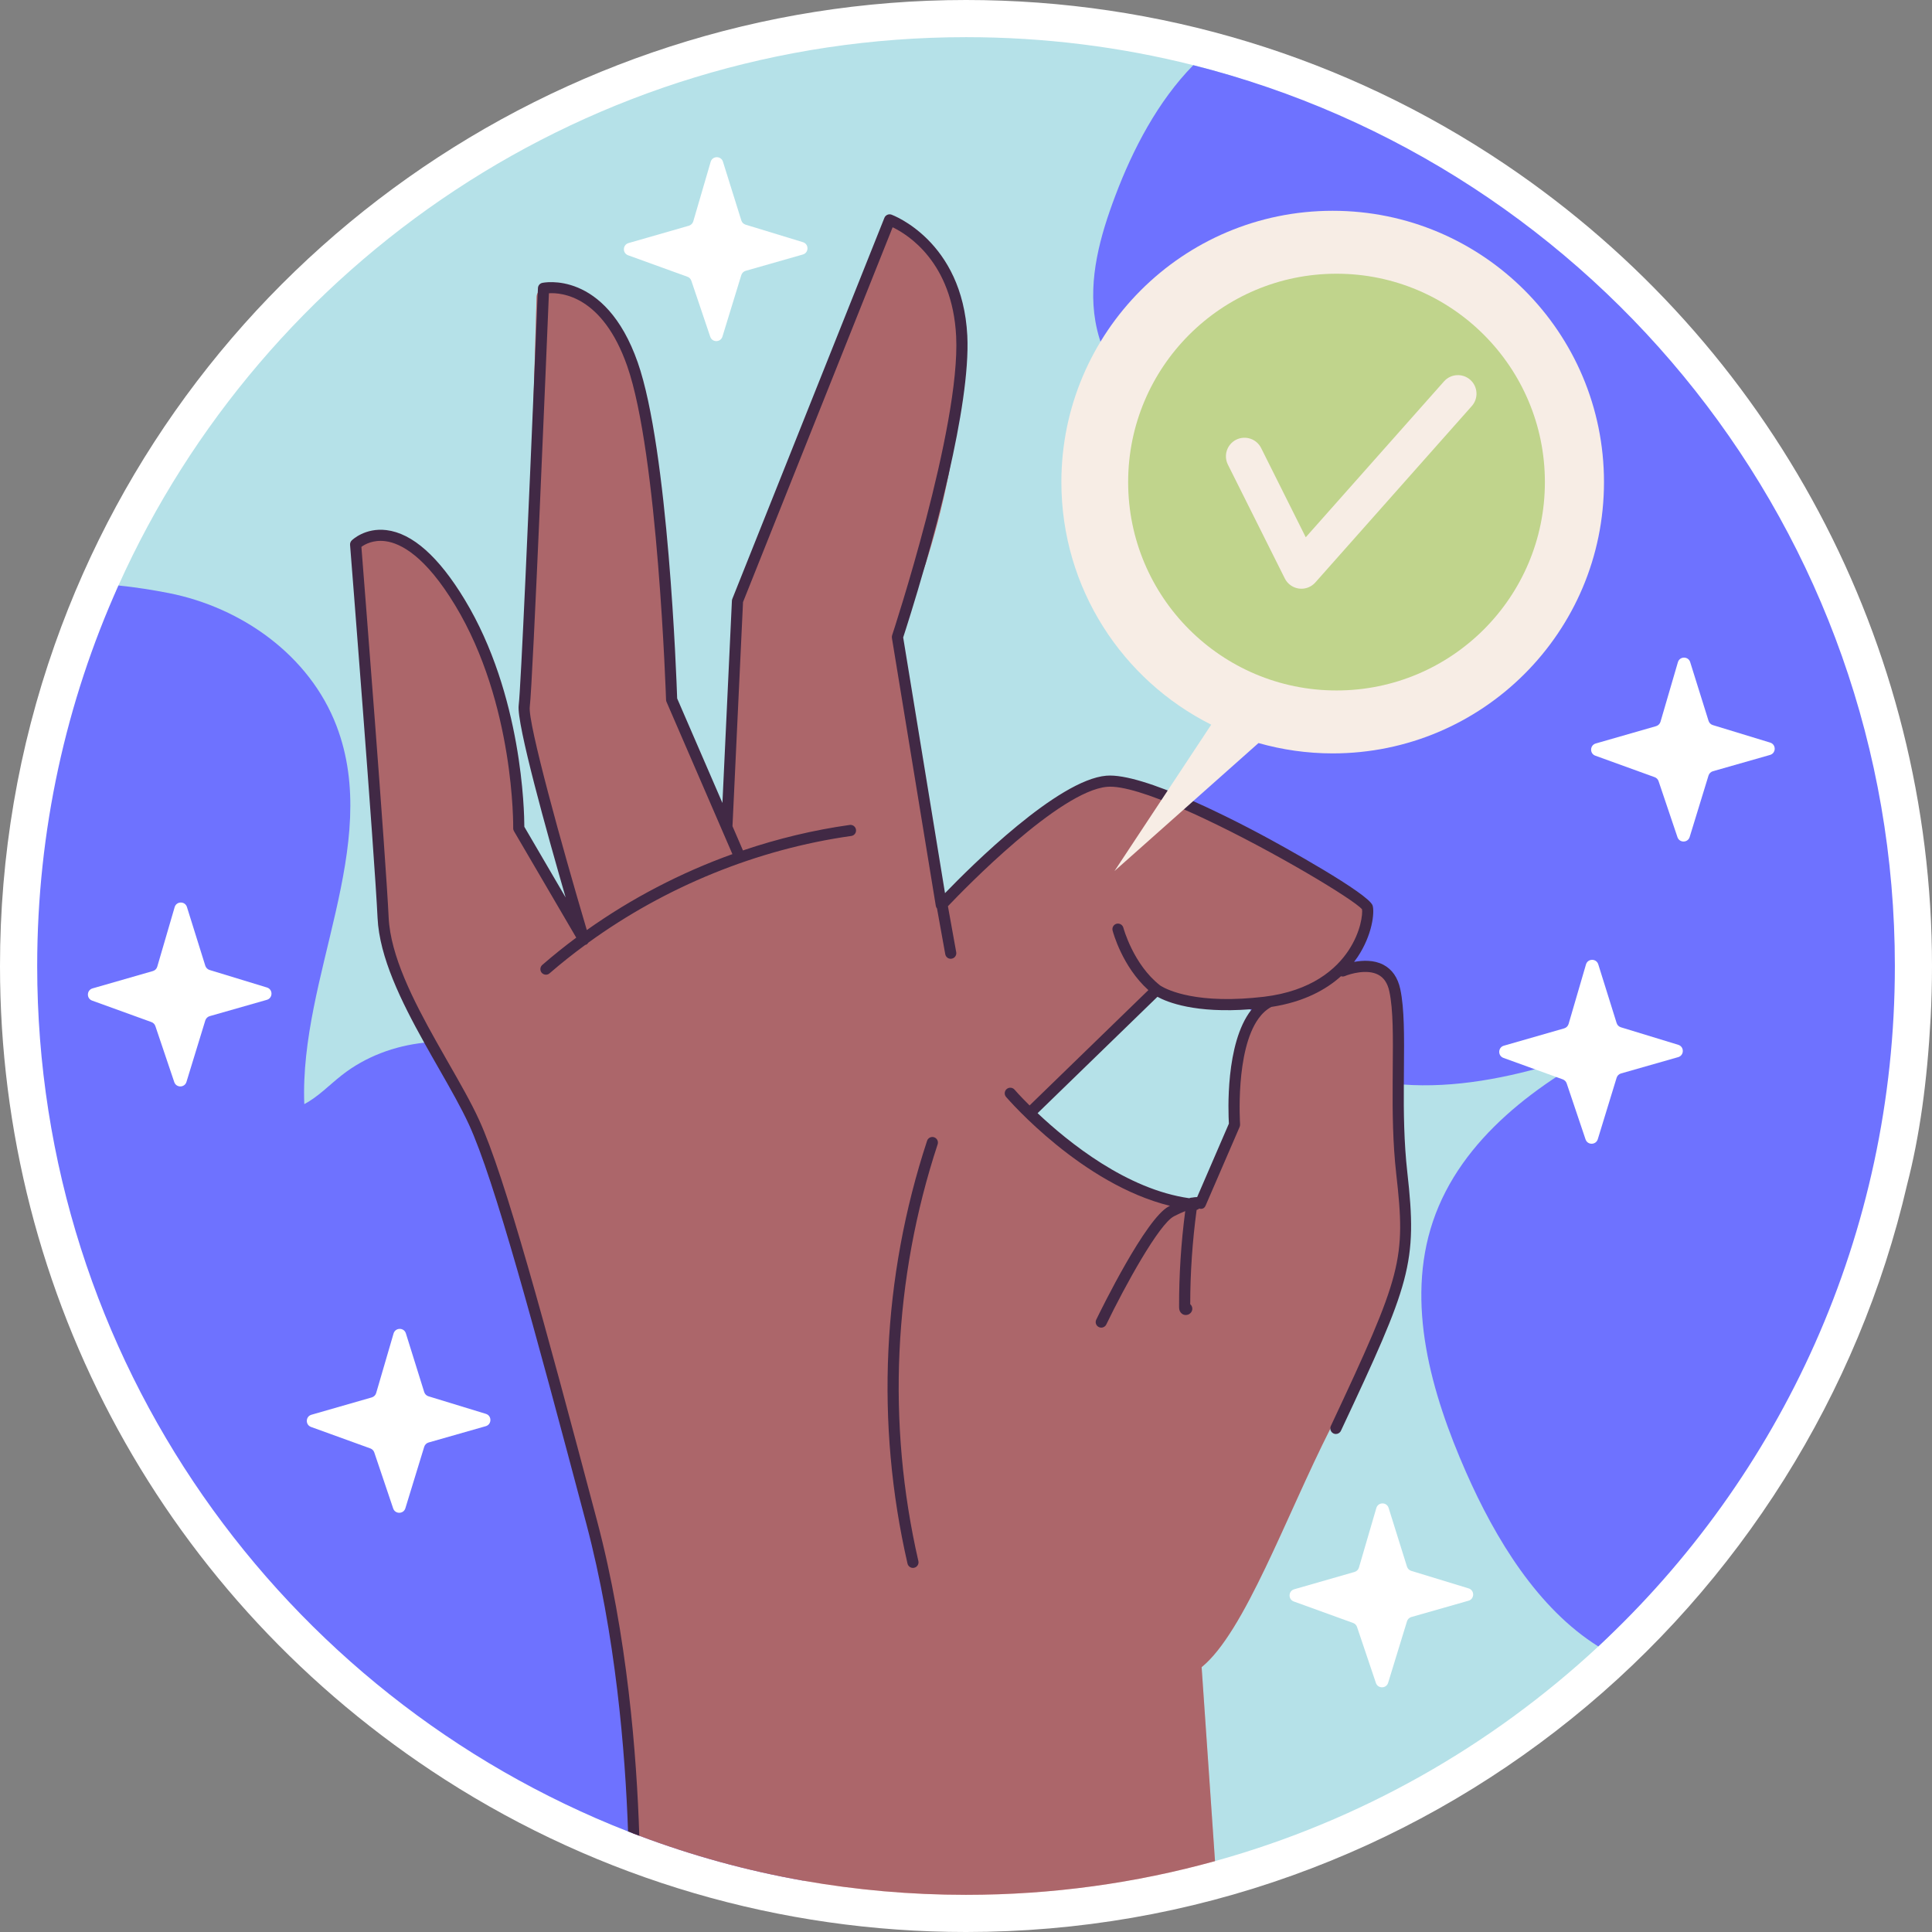
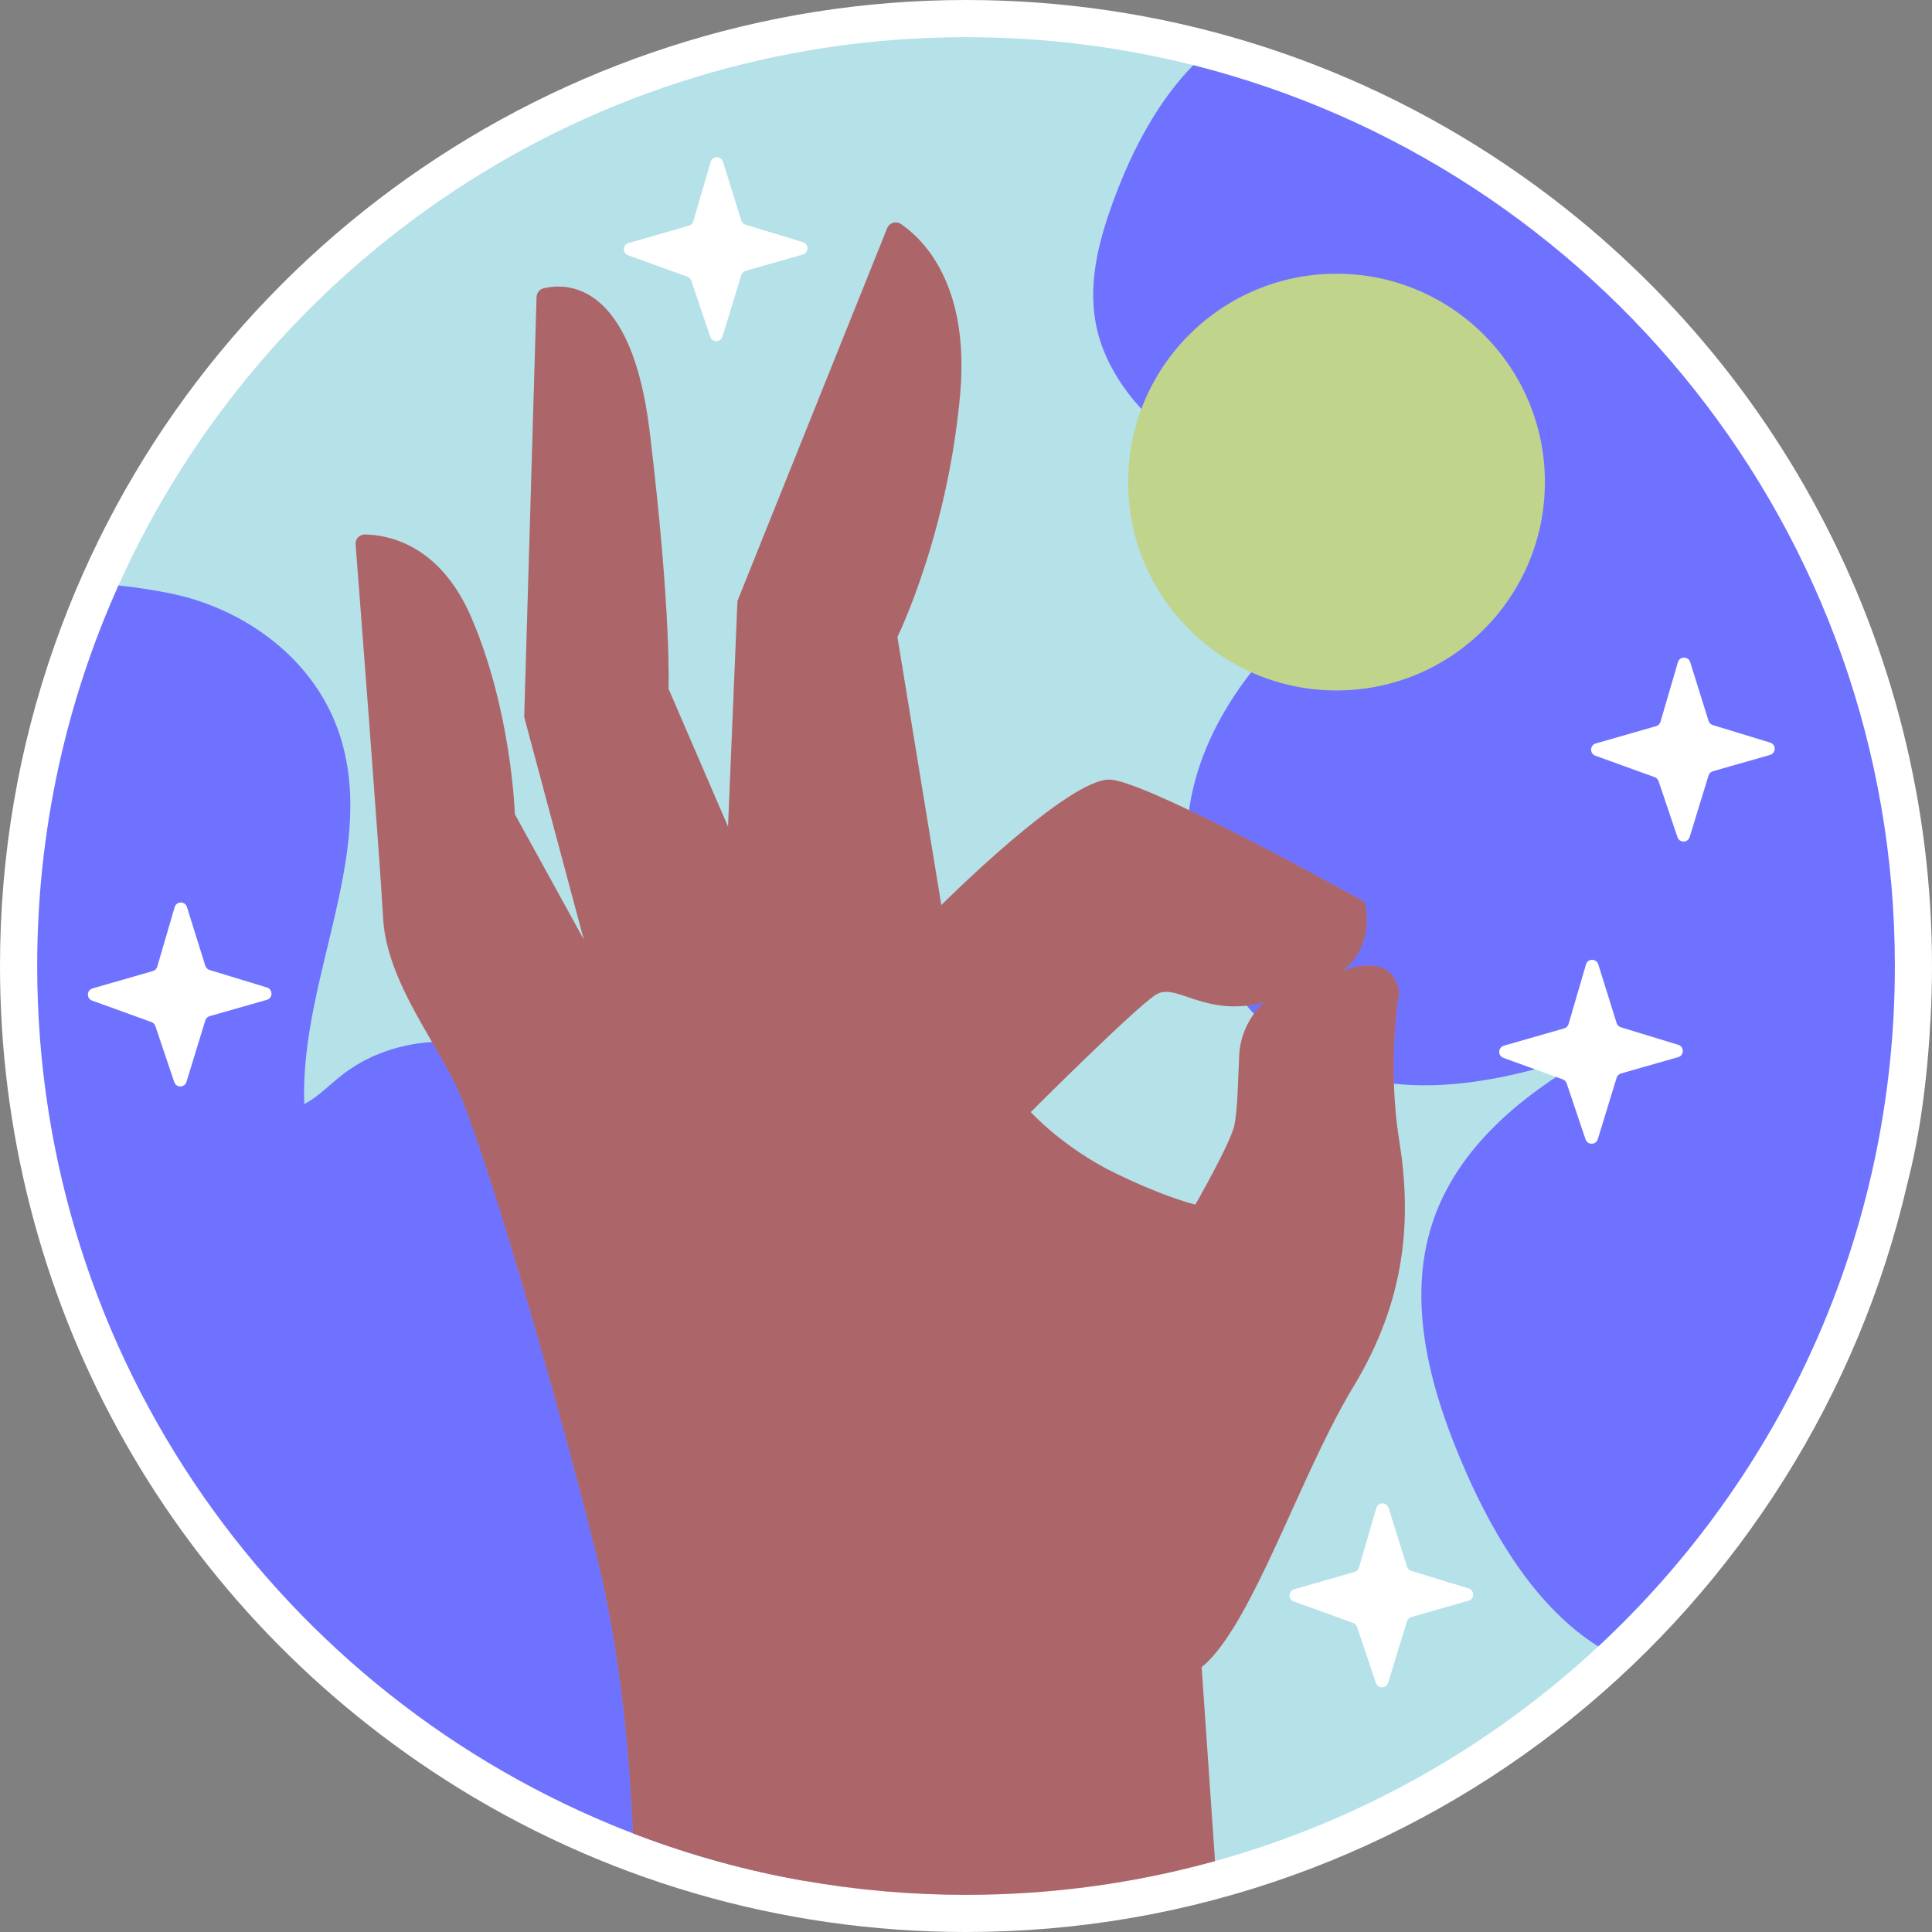
<svg xmlns="http://www.w3.org/2000/svg" width="68" height="68" viewBox="0 0 68 68" fill="none">
  <rect x="0" y="0" width="68" height="68" fill="#808080" stroke="none" />
  <g clip-path="url(#clip0_759_3862)">
    <path d="M34 68C27.471 68 21.128 66.144 15.657 62.633C5.853 56.338 0 45.635 0 34C0 30.12 0.648 26.317 1.925 22.695C6.709 9.121 19.599 0 34 0C40.8 0 47.364 2.001 52.981 5.786C62.386 12.126 68 22.673 68 34C68 34.608 67.984 35.22 67.952 35.82C67.951 35.824 67.951 35.828 67.951 35.832C67.831 38.085 67.561 40.003 67.124 41.693C65.421 49.052 61.226 55.728 55.311 60.493C52.355 62.874 49.052 64.73 45.495 66.007C41.814 67.33 37.946 68 34 68Z" fill="white" />
    <path d="M55.298 32.459C55.298 41.917 62.677 51.979 56.256 57.949C52.481 61.459 47.874 64.087 42.765 65.505C39.977 66.279 36.898 59.302 33.863 59.302C31.907 59.302 29.515 60.533 27.653 60.204C25.663 59.852 24.514 64.918 22.666 64.222C22.592 64.195 22.492 64.342 22.418 64.313C22.36 64.291 22.163 64.482 22.106 64.46C9.932 59.703 8.822 50.424 8.822 36.565C8.822 31.792 2.332 24.694 4.169 20.607C9.285 9.23 20.718 1.308 34.002 1.308C36.761 1.308 39.44 1.649 42 2.294C56.189 5.861 55.298 17.163 55.298 32.459Z" fill="#B5E1E8" />
    <path d="M33.738 61.161C32.773 63.462 30.644 65.09 28.38 66.141C28.342 66.157 28.305 66.176 28.267 66.192C26.276 65.84 24.349 65.308 22.501 64.612C22.426 64.584 22.351 64.556 22.276 64.527C22.219 64.505 22.162 64.482 22.105 64.46C9.932 59.703 1.309 47.859 1.309 34C1.309 29.227 2.331 24.695 4.169 20.607C4.779 20.669 5.374 20.764 5.934 20.873C8.497 21.377 10.895 23.06 11.846 25.554C13.453 29.767 10.536 34.356 10.71 38.861C11.203 38.601 11.592 38.186 12.032 37.842C12.866 37.188 13.879 36.813 14.931 36.699C15.022 36.689 15.114 36.681 15.207 36.676C15.258 36.672 15.309 36.669 15.361 36.667C16.511 36.621 17.682 36.878 18.698 37.418C20.779 38.525 22.199 40.672 22.702 42.974C23.206 45.274 22.858 47.706 22.018 49.907C21.393 51.551 22.234 51.471 21.876 53.193C23.199 52.632 22.467 53.158 23.703 52.425C26.093 51.009 29.331 51.224 31.538 52.895C31.654 52.981 31.766 53.073 31.876 53.168C31.916 53.204 31.957 53.24 31.996 53.277C34.108 55.212 34.846 58.515 33.738 61.161Z" fill="#6E72FF" />
    <path d="M66.693 34C66.693 43.459 62.676 51.98 56.255 57.949C54.131 56.619 52.642 54.183 51.598 51.812C50.376 49.032 49.464 45.869 50.434 42.99C51.423 40.06 54.148 38.075 56.907 36.68C53.437 38.013 49.399 39.016 46.123 37.258C43.289 35.737 41.521 32.163 41.8 28.959C42.078 25.755 44.201 22.988 46.722 20.991C48.094 19.905 49.719 19.041 51.466 18.947C48.034 18.533 44.529 17.753 41.714 15.745C40.197 14.662 38.871 13.141 38.553 11.304C38.297 9.814 38.724 8.293 39.259 6.88C39.87 5.261 40.751 3.565 41.999 2.294C56.188 5.861 66.693 18.704 66.693 34Z" fill="#6E72FF" />
    <path d="M49.247 40.136C49.134 39.439 49.08 38.762 49.06 38.141C49 36.304 49.247 34.948 49.247 34.948C49.029 33.426 47.314 34.152 47.261 34.174C48.474 33.18 48.032 31.747 48.032 31.747C48.032 31.747 44.99 30.047 42.409 28.782C42.3 28.73 42.193 28.678 42.087 28.627C41.945 28.557 41.803 28.491 41.666 28.427C40.505 27.879 39.523 27.476 39.091 27.442C37.657 27.332 33.131 31.857 33.131 31.857L31.585 22.42C31.585 22.42 32.051 21.475 32.563 19.883C32.566 19.876 32.569 19.869 32.571 19.861C32.852 18.986 33.147 17.917 33.387 16.703C33.39 16.694 33.391 16.686 33.392 16.678C33.562 15.809 33.705 14.866 33.794 13.867C34.139 9.979 32.456 8.392 31.708 7.884C31.537 7.768 31.303 7.84 31.226 8.032L25.957 21.151L25.625 29.098L23.529 24.242C23.529 24.242 23.639 21.593 22.866 15.19C22.221 9.846 19.884 9.964 19.13 10.148C19.041 10.17 18.969 10.228 18.927 10.305C18.902 10.349 18.888 10.4 18.886 10.453L18.804 13.246L18.451 25.235L20.549 33.072L18.12 28.657C18.12 28.657 18.01 25.015 16.575 21.703C15.458 19.127 13.607 18.822 12.84 18.813C12.65 18.811 12.501 18.974 12.517 19.162C12.662 21.044 13.385 30.415 13.484 32.299C13.565 33.83 14.412 35.304 15.207 36.676C15.499 37.182 15.785 37.674 16.023 38.15C16.905 39.915 19.445 48.525 20.989 54.705C21.861 58.197 22.171 61.935 22.276 64.527C22.351 64.556 22.426 64.585 22.501 64.612C24.349 65.308 26.276 65.84 28.267 66.192C30.129 66.521 32.044 66.692 34.001 66.692C37.036 66.692 39.976 66.279 42.764 65.505L42.293 58.679C43.803 57.452 45.26 53.372 46.823 50.285C47.088 49.762 47.355 49.266 47.627 48.819C49.503 45.727 49.688 42.895 49.247 40.136ZM43.616 37.155C43.561 38.369 43.561 38.977 43.451 39.582C43.341 40.19 42.072 42.398 42.072 42.398C42.072 42.398 41.078 42.177 39.257 41.294C37.436 40.412 36.277 39.142 36.277 39.142C36.277 39.142 39.974 35.445 40.692 35.003C41.338 34.607 42.206 35.594 43.904 35.393C44.09 35.37 44.288 35.334 44.497 35.28C44.476 35.298 44.318 35.432 44.142 35.674C43.91 35.989 43.647 36.49 43.616 37.155Z" fill="#F08C81" />
    <g opacity="0.39">
      <path d="M49.247 40.136C49.134 39.439 49.08 38.762 49.06 38.141C49 36.304 49.247 34.948 49.247 34.948C49.029 33.426 47.314 34.152 47.261 34.174C48.474 33.18 48.032 31.747 48.032 31.747C48.032 31.747 44.99 30.047 42.409 28.782C42.3 28.73 42.193 28.678 42.087 28.627C41.945 28.557 41.803 28.491 41.666 28.427C40.505 27.879 39.523 27.476 39.091 27.442C37.657 27.332 33.131 31.857 33.131 31.857L31.585 22.42C31.585 22.42 32.051 21.475 32.563 19.883C32.566 19.876 32.569 19.869 32.571 19.861C32.852 18.986 33.147 17.917 33.387 16.703C33.39 16.694 33.391 16.686 33.392 16.678C33.562 15.809 33.705 14.866 33.794 13.867C34.139 9.979 32.456 8.392 31.708 7.884C31.537 7.768 31.303 7.84 31.226 8.032L25.957 21.151L25.625 29.098L23.529 24.242C23.529 24.242 23.639 21.593 22.866 15.19C22.221 9.846 19.884 9.964 19.13 10.148C19.041 10.17 18.969 10.228 18.927 10.305C18.902 10.349 18.888 10.4 18.886 10.453L18.804 13.246L18.451 25.235L20.549 33.072L18.12 28.657C18.12 28.657 18.01 25.015 16.575 21.703C15.458 19.127 13.607 18.822 12.84 18.813C12.65 18.811 12.501 18.974 12.517 19.162C12.662 21.044 13.385 30.415 13.484 32.299C13.565 33.83 14.412 35.304 15.207 36.676C15.499 37.182 15.785 37.674 16.023 38.15C16.905 39.915 19.445 48.525 20.989 54.705C21.861 58.197 22.171 61.935 22.276 64.527C22.351 64.556 22.426 64.585 22.501 64.612C24.349 65.308 26.276 65.84 28.267 66.192C30.129 66.521 32.044 66.692 34.001 66.692C37.036 66.692 39.976 66.279 42.764 65.505L42.293 58.679C43.803 57.452 45.26 53.372 46.823 50.285C47.088 49.762 47.355 49.266 47.627 48.819C49.503 45.727 49.688 42.895 49.247 40.136ZM43.616 37.155C43.561 38.369 43.561 38.977 43.451 39.582C43.341 40.19 42.072 42.398 42.072 42.398C42.072 42.398 41.078 42.177 39.257 41.294C37.436 40.412 36.277 39.142 36.277 39.142C36.277 39.142 39.974 35.445 40.692 35.003C41.338 34.607 42.206 35.594 43.904 35.393C44.09 35.37 44.288 35.334 44.497 35.28C44.476 35.298 44.318 35.432 44.142 35.674C43.91 35.989 43.647 36.49 43.616 37.155Z" fill="#412945" />
    </g>
-     <path d="M49.533 41.263C49.415 40.215 49.403 39.151 49.41 38.173C49.411 37.981 49.412 37.794 49.414 37.609C49.423 36.479 49.432 35.504 49.286 34.817C49.199 34.407 48.998 34.117 48.688 33.955C48.353 33.781 47.96 33.8 47.659 33.856C47.705 33.796 47.748 33.736 47.787 33.678C48.301 32.903 48.383 32.122 48.313 31.876C48.195 31.464 45.128 29.765 44.314 29.334C43.86 29.093 43.297 28.804 42.702 28.522C42.519 28.434 42.334 28.348 42.145 28.264C42.05 28.22 41.953 28.178 41.858 28.136C40.72 27.639 39.588 27.247 38.938 27.302C37.234 27.448 34.191 30.472 33.261 31.436L31.789 22.436C31.867 22.195 32.187 21.206 32.564 19.883C32.567 19.875 32.569 19.869 32.572 19.861C32.839 18.924 33.133 17.821 33.388 16.703C33.391 16.694 33.392 16.686 33.393 16.678C33.801 14.891 34.108 13.066 34.046 11.814C33.874 8.465 31.4 7.564 31.375 7.554C31.276 7.52 31.167 7.57 31.128 7.667L25.776 21.077C25.767 21.098 25.763 21.119 25.761 21.141L25.427 28.262L23.834 24.583C23.81 23.881 23.52 15.818 22.445 12.752C21.296 9.478 19.106 9.951 19.085 9.957C18.999 9.976 18.938 10.051 18.934 10.14C18.934 10.148 18.931 10.205 18.927 10.305C18.91 10.707 18.864 11.812 18.804 13.246C18.63 17.384 18.332 24.258 18.256 24.823C18.173 25.453 19.258 29.337 19.909 31.589L18.455 29.1C18.454 28.572 18.382 24.453 16.356 21.105C15.442 19.593 14.515 18.769 13.6 18.658C12.847 18.567 12.396 19.005 12.378 19.023C12.338 19.064 12.317 19.12 12.321 19.177C12.33 19.286 13.18 30.02 13.289 32.308C13.354 33.688 14.119 35.242 14.931 36.699C15.1 37.004 15.271 37.303 15.438 37.596C15.849 38.314 16.236 38.993 16.507 39.583C17.401 41.532 18.782 46.632 20.635 53.624C21.673 57.545 22.008 61.671 22.105 64.46C22.162 64.482 22.219 64.504 22.276 64.527C22.351 64.555 22.427 64.584 22.501 64.612C22.412 61.8 22.082 57.555 21.014 53.524C19.156 46.513 17.77 41.398 16.863 39.419C16.586 38.812 16.194 38.127 15.778 37.401C15.641 37.16 15.501 36.915 15.361 36.666C14.539 35.203 13.743 33.634 13.679 32.289C13.577 30.115 12.807 20.355 12.72 19.248C12.844 19.157 13.137 18.993 13.563 19.048C14.103 19.118 14.969 19.567 16.021 21.307C18.118 24.775 18.063 29.107 18.063 29.149C18.061 29.185 18.071 29.22 18.089 29.252L20.282 33.002C19.871 33.308 19.473 33.627 19.087 33.962C19.006 34.032 18.997 34.157 19.067 34.239C19.106 34.283 19.161 34.306 19.216 34.306C19.262 34.306 19.306 34.29 19.344 34.257C19.747 33.908 20.167 33.575 20.599 33.258C20.608 33.256 20.618 33.256 20.627 33.252C20.664 33.235 20.691 33.207 20.711 33.176C23.426 31.207 26.651 29.889 29.962 29.423C30.069 29.409 30.144 29.309 30.128 29.202C30.113 29.095 30.015 29.02 29.907 29.035C28.633 29.214 27.372 29.518 26.147 29.933C26.144 29.922 26.142 29.913 26.137 29.903L25.781 29.079L26.152 21.192L31.418 7.999C31.951 8.255 33.521 9.228 33.653 11.833C33.815 15.016 31.425 22.285 31.4 22.359C31.391 22.389 31.388 22.42 31.392 22.452L32.938 31.888C32.939 31.898 32.944 31.906 32.947 31.916C32.951 31.925 32.953 31.935 32.958 31.944C32.964 31.957 32.972 31.966 32.98 31.977L33.27 33.584C33.287 33.68 33.369 33.746 33.462 33.746C33.474 33.746 33.486 33.745 33.498 33.742C33.603 33.724 33.675 33.622 33.656 33.515L33.364 31.896C33.946 31.283 37.291 27.837 38.97 27.693C39.502 27.647 40.496 27.975 41.635 28.472C41.782 28.536 41.929 28.603 42.081 28.671C42.179 28.717 42.278 28.763 42.378 28.81C44.845 29.97 47.649 31.661 47.939 32.004C47.963 32.16 47.908 32.785 47.459 33.46C47.041 34.089 46.184 34.881 44.477 35.084C44.206 35.115 43.953 35.136 43.717 35.149C41.631 35.261 40.839 34.688 40.831 34.683C39.887 33.944 39.543 32.666 39.539 32.654C39.511 32.548 39.404 32.487 39.299 32.513C39.195 32.541 39.132 32.648 39.16 32.753C39.174 32.807 39.498 34.02 40.419 34.848L36.238 38.908C35.906 38.58 35.715 38.36 35.709 38.352C35.638 38.27 35.514 38.261 35.431 38.331C35.349 38.402 35.34 38.526 35.41 38.608C35.528 38.744 38.092 41.685 41.179 42.441C41.163 42.449 41.15 42.456 41.134 42.463C40.327 42.888 38.761 46.084 38.584 46.448C38.537 46.545 38.578 46.662 38.676 46.709C38.703 46.722 38.732 46.729 38.761 46.729C38.834 46.729 38.903 46.688 38.937 46.619C39.605 45.239 40.791 43.087 41.317 42.811C41.474 42.729 41.605 42.67 41.716 42.628C41.569 43.747 41.496 44.884 41.5 46.011C41.5 46.112 41.533 46.189 41.601 46.24C41.64 46.27 41.688 46.284 41.735 46.284C41.792 46.284 41.847 46.265 41.891 46.225C41.97 46.156 41.988 46.045 41.936 45.956C41.924 45.935 41.909 45.917 41.892 45.904C41.892 44.797 41.97 43.683 42.117 42.586C42.153 42.577 42.184 42.561 42.209 42.536C42.248 42.552 42.286 42.551 42.33 42.538C42.385 42.521 42.417 42.474 42.439 42.42L43.632 39.661C43.643 39.632 43.649 39.601 43.647 39.569C43.645 39.539 43.473 36.983 44.298 35.846C44.423 35.674 44.571 35.534 44.746 35.441C45.897 35.265 46.676 34.83 47.198 34.36C47.241 34.374 47.291 34.374 47.336 34.354C47.53 34.272 48.118 34.102 48.505 34.305C48.709 34.411 48.839 34.604 48.901 34.898C49.039 35.543 49.03 36.499 49.02 37.605C49.019 37.779 49.018 37.956 49.017 38.136C49.01 39.135 49.02 40.225 49.142 41.308C49.485 44.336 49.355 44.834 46.84 50.192C46.826 50.222 46.821 50.254 46.822 50.285C46.826 50.355 46.867 50.422 46.935 50.454C46.962 50.467 46.991 50.472 47.018 50.472C47.092 50.472 47.162 50.43 47.196 50.359C49.64 45.153 49.896 44.475 49.533 41.263ZM20.654 32.735C19.776 29.776 18.572 25.433 18.646 24.874C18.751 24.086 19.252 11.965 19.32 10.322C19.775 10.293 21.211 10.418 22.075 12.882C23.155 15.963 23.44 24.548 23.443 24.634C23.444 24.659 23.449 24.683 23.46 24.705L25.777 30.059C25.778 30.06 25.778 30.061 25.78 30.062C23.959 30.716 22.226 31.619 20.654 32.735ZM44.036 35.552C43.125 36.724 43.23 39.157 43.253 39.548L42.136 42.133C42.087 42.133 42.025 42.139 41.954 42.152C41.926 42.151 41.897 42.157 41.871 42.169C41.866 42.17 41.859 42.172 41.854 42.173C39.659 41.862 37.609 40.208 36.52 39.18L40.738 35.084C41.085 35.275 42.068 35.674 44.012 35.523C44.029 35.522 44.044 35.521 44.061 35.52C44.052 35.53 44.044 35.54 44.036 35.552Z" fill="#412945" />
-     <path d="M32.877 40.028C32.775 39.994 32.663 40.05 32.63 40.153C31.048 44.958 30.81 50.103 31.941 55.032C31.962 55.123 32.043 55.185 32.132 55.185C32.147 55.185 32.162 55.183 32.176 55.18C32.282 55.156 32.348 55.05 32.324 54.945C31.208 50.085 31.443 45.012 33.002 40.276C33.036 40.173 32.98 40.062 32.877 40.028Z" fill="#412945" />
-     <path d="M46.906 7.419C41.633 7.419 37.357 11.694 37.357 16.968C37.357 20.704 39.504 23.937 42.631 25.506L39.227 30.657L44.295 26.153C45.125 26.388 46.001 26.517 46.906 26.517C52.18 26.517 56.455 22.242 56.455 16.968C56.455 11.694 52.18 7.419 46.906 7.419Z" fill="#F7EDE5" />
    <path d="M47.041 24.302C51.091 24.302 54.375 21.019 54.375 16.968C54.375 12.918 51.091 9.634 47.041 9.634C42.99 9.634 39.707 12.918 39.707 16.968C39.707 21.019 42.99 24.302 47.041 24.302Z" fill="#C0D48C" />
-     <path d="M45.806 20.721C45.777 20.721 45.749 20.72 45.72 20.716C45.505 20.687 45.318 20.554 45.221 20.36L43.218 16.353C43.056 16.03 43.187 15.638 43.51 15.476C43.833 15.315 44.226 15.446 44.387 15.768L45.958 18.91L50.825 13.423C51.065 13.153 51.478 13.129 51.748 13.368C52.018 13.608 52.043 14.021 51.803 14.291L46.295 20.501C46.17 20.642 45.992 20.721 45.806 20.721Z" fill="#F7EDE5" />
    <path d="M26.241 7.907L28.261 8.524C28.476 8.59 28.473 8.896 28.257 8.958L26.245 9.532C26.172 9.553 26.114 9.61 26.091 9.684L25.428 11.846C25.364 12.056 25.068 12.06 24.998 11.852L24.333 9.881C24.311 9.816 24.261 9.764 24.196 9.741L22.108 8.985C21.902 8.911 21.912 8.616 22.123 8.555L24.246 7.945C24.32 7.923 24.379 7.865 24.401 7.791L25.013 5.696C25.075 5.481 25.379 5.478 25.446 5.692L26.092 7.758C26.114 7.829 26.17 7.885 26.241 7.907Z" fill="white" />
    <path d="M60.284 25.52L62.304 26.137C62.519 26.203 62.516 26.509 62.3 26.571L60.288 27.145C60.215 27.166 60.157 27.223 60.134 27.296L59.471 29.459C59.407 29.669 59.111 29.673 59.041 29.465L58.376 27.494C58.354 27.429 58.303 27.377 58.239 27.354L56.151 26.598C55.945 26.524 55.955 26.229 56.166 26.168L58.289 25.558C58.363 25.536 58.422 25.478 58.444 25.404L59.056 23.309C59.118 23.094 59.422 23.091 59.489 23.305L60.135 25.371C60.157 25.442 60.213 25.498 60.284 25.52Z" fill="white" />
    <path d="M7.376 34.14L9.396 34.757C9.611 34.823 9.608 35.129 9.392 35.191L7.38 35.765C7.307 35.786 7.249 35.843 7.226 35.916L6.563 38.079C6.499 38.289 6.203 38.293 6.133 38.085L5.468 36.114C5.446 36.049 5.395 35.997 5.331 35.974L3.243 35.218C3.037 35.144 3.047 34.849 3.258 34.788L5.381 34.178C5.455 34.157 5.514 34.098 5.535 34.024L6.147 31.929C6.21 31.714 6.514 31.711 6.58 31.925L7.226 33.991C7.249 34.062 7.305 34.118 7.376 34.14Z" fill="white" />
-     <path d="M15.081 49.145L17.101 49.763C17.316 49.828 17.313 50.135 17.097 50.197L15.085 50.771C15.012 50.792 14.954 50.849 14.931 50.922L14.268 53.085C14.204 53.295 13.908 53.299 13.838 53.091L13.173 51.12C13.151 51.055 13.1 51.003 13.036 50.98L10.948 50.224C10.742 50.149 10.752 49.854 10.963 49.794L13.086 49.184C13.16 49.162 13.219 49.104 13.24 49.03L13.852 46.935C13.915 46.72 14.219 46.717 14.286 46.931L14.931 48.997C14.954 49.068 15.01 49.124 15.081 49.145Z" fill="white" />
    <path d="M49.671 55.289L51.69 55.906C51.906 55.972 51.903 56.278 51.687 56.34L49.675 56.914C49.601 56.935 49.543 56.992 49.521 57.066L48.858 59.228C48.794 59.438 48.498 59.442 48.427 59.234L47.763 57.263C47.741 57.198 47.69 57.146 47.625 57.123L45.538 56.367C45.332 56.293 45.342 55.998 45.552 55.937L47.676 55.327C47.75 55.305 47.809 55.247 47.83 55.173L48.442 53.078C48.505 52.863 48.808 52.86 48.875 53.074L49.521 55.14C49.544 55.211 49.6 55.267 49.671 55.289Z" fill="white" />
    <path d="M57.05 36.157L59.069 36.774C59.285 36.84 59.282 37.146 59.065 37.208L57.054 37.782C56.98 37.803 56.922 37.86 56.9 37.933L56.237 40.096C56.172 40.306 55.876 40.31 55.806 40.102L55.142 38.131C55.12 38.066 55.069 38.014 55.004 37.99L52.917 37.235C52.711 37.16 52.721 36.865 52.931 36.805L55.055 36.195C55.129 36.173 55.187 36.115 55.209 36.041L55.821 33.946C55.884 33.731 56.187 33.728 56.254 33.942L56.9 36.008C56.922 36.079 56.978 36.135 57.05 36.157Z" fill="white" />
  </g>
  <defs>
    <clipPath id="clip0_759_3862">
      <rect width="68" height="68" fill="white" />
    </clipPath>
  </defs>
</svg>